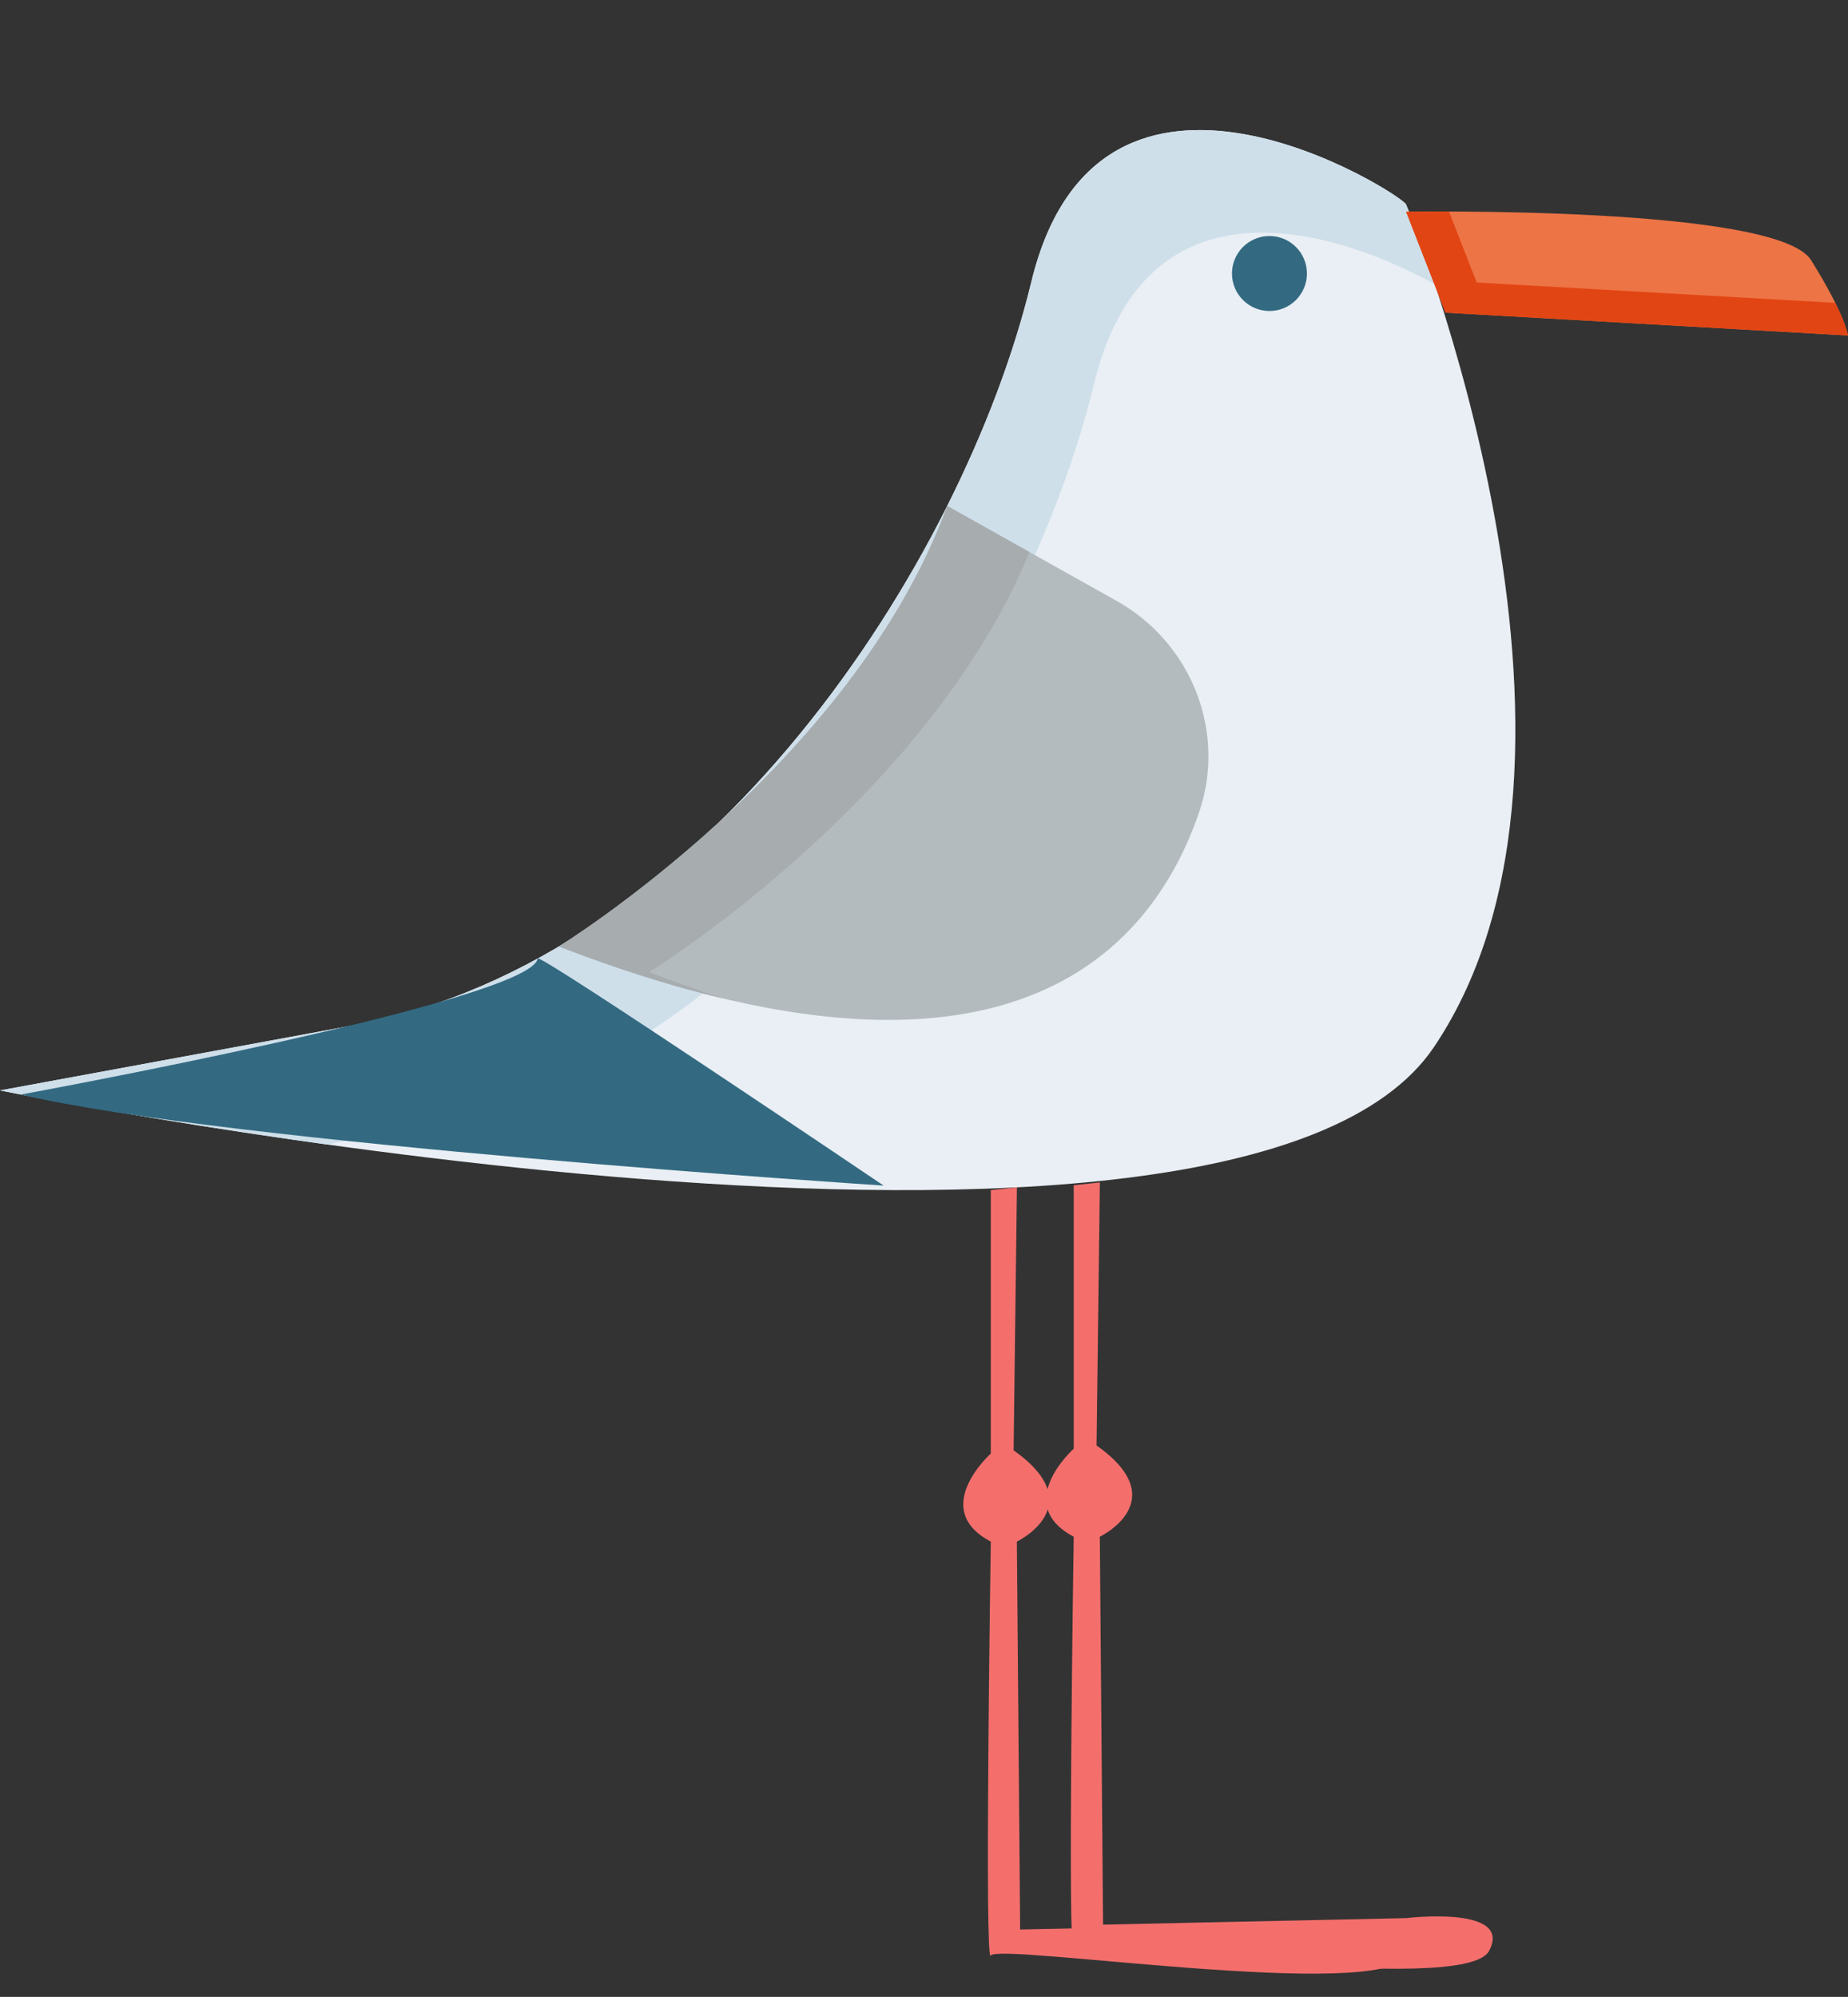
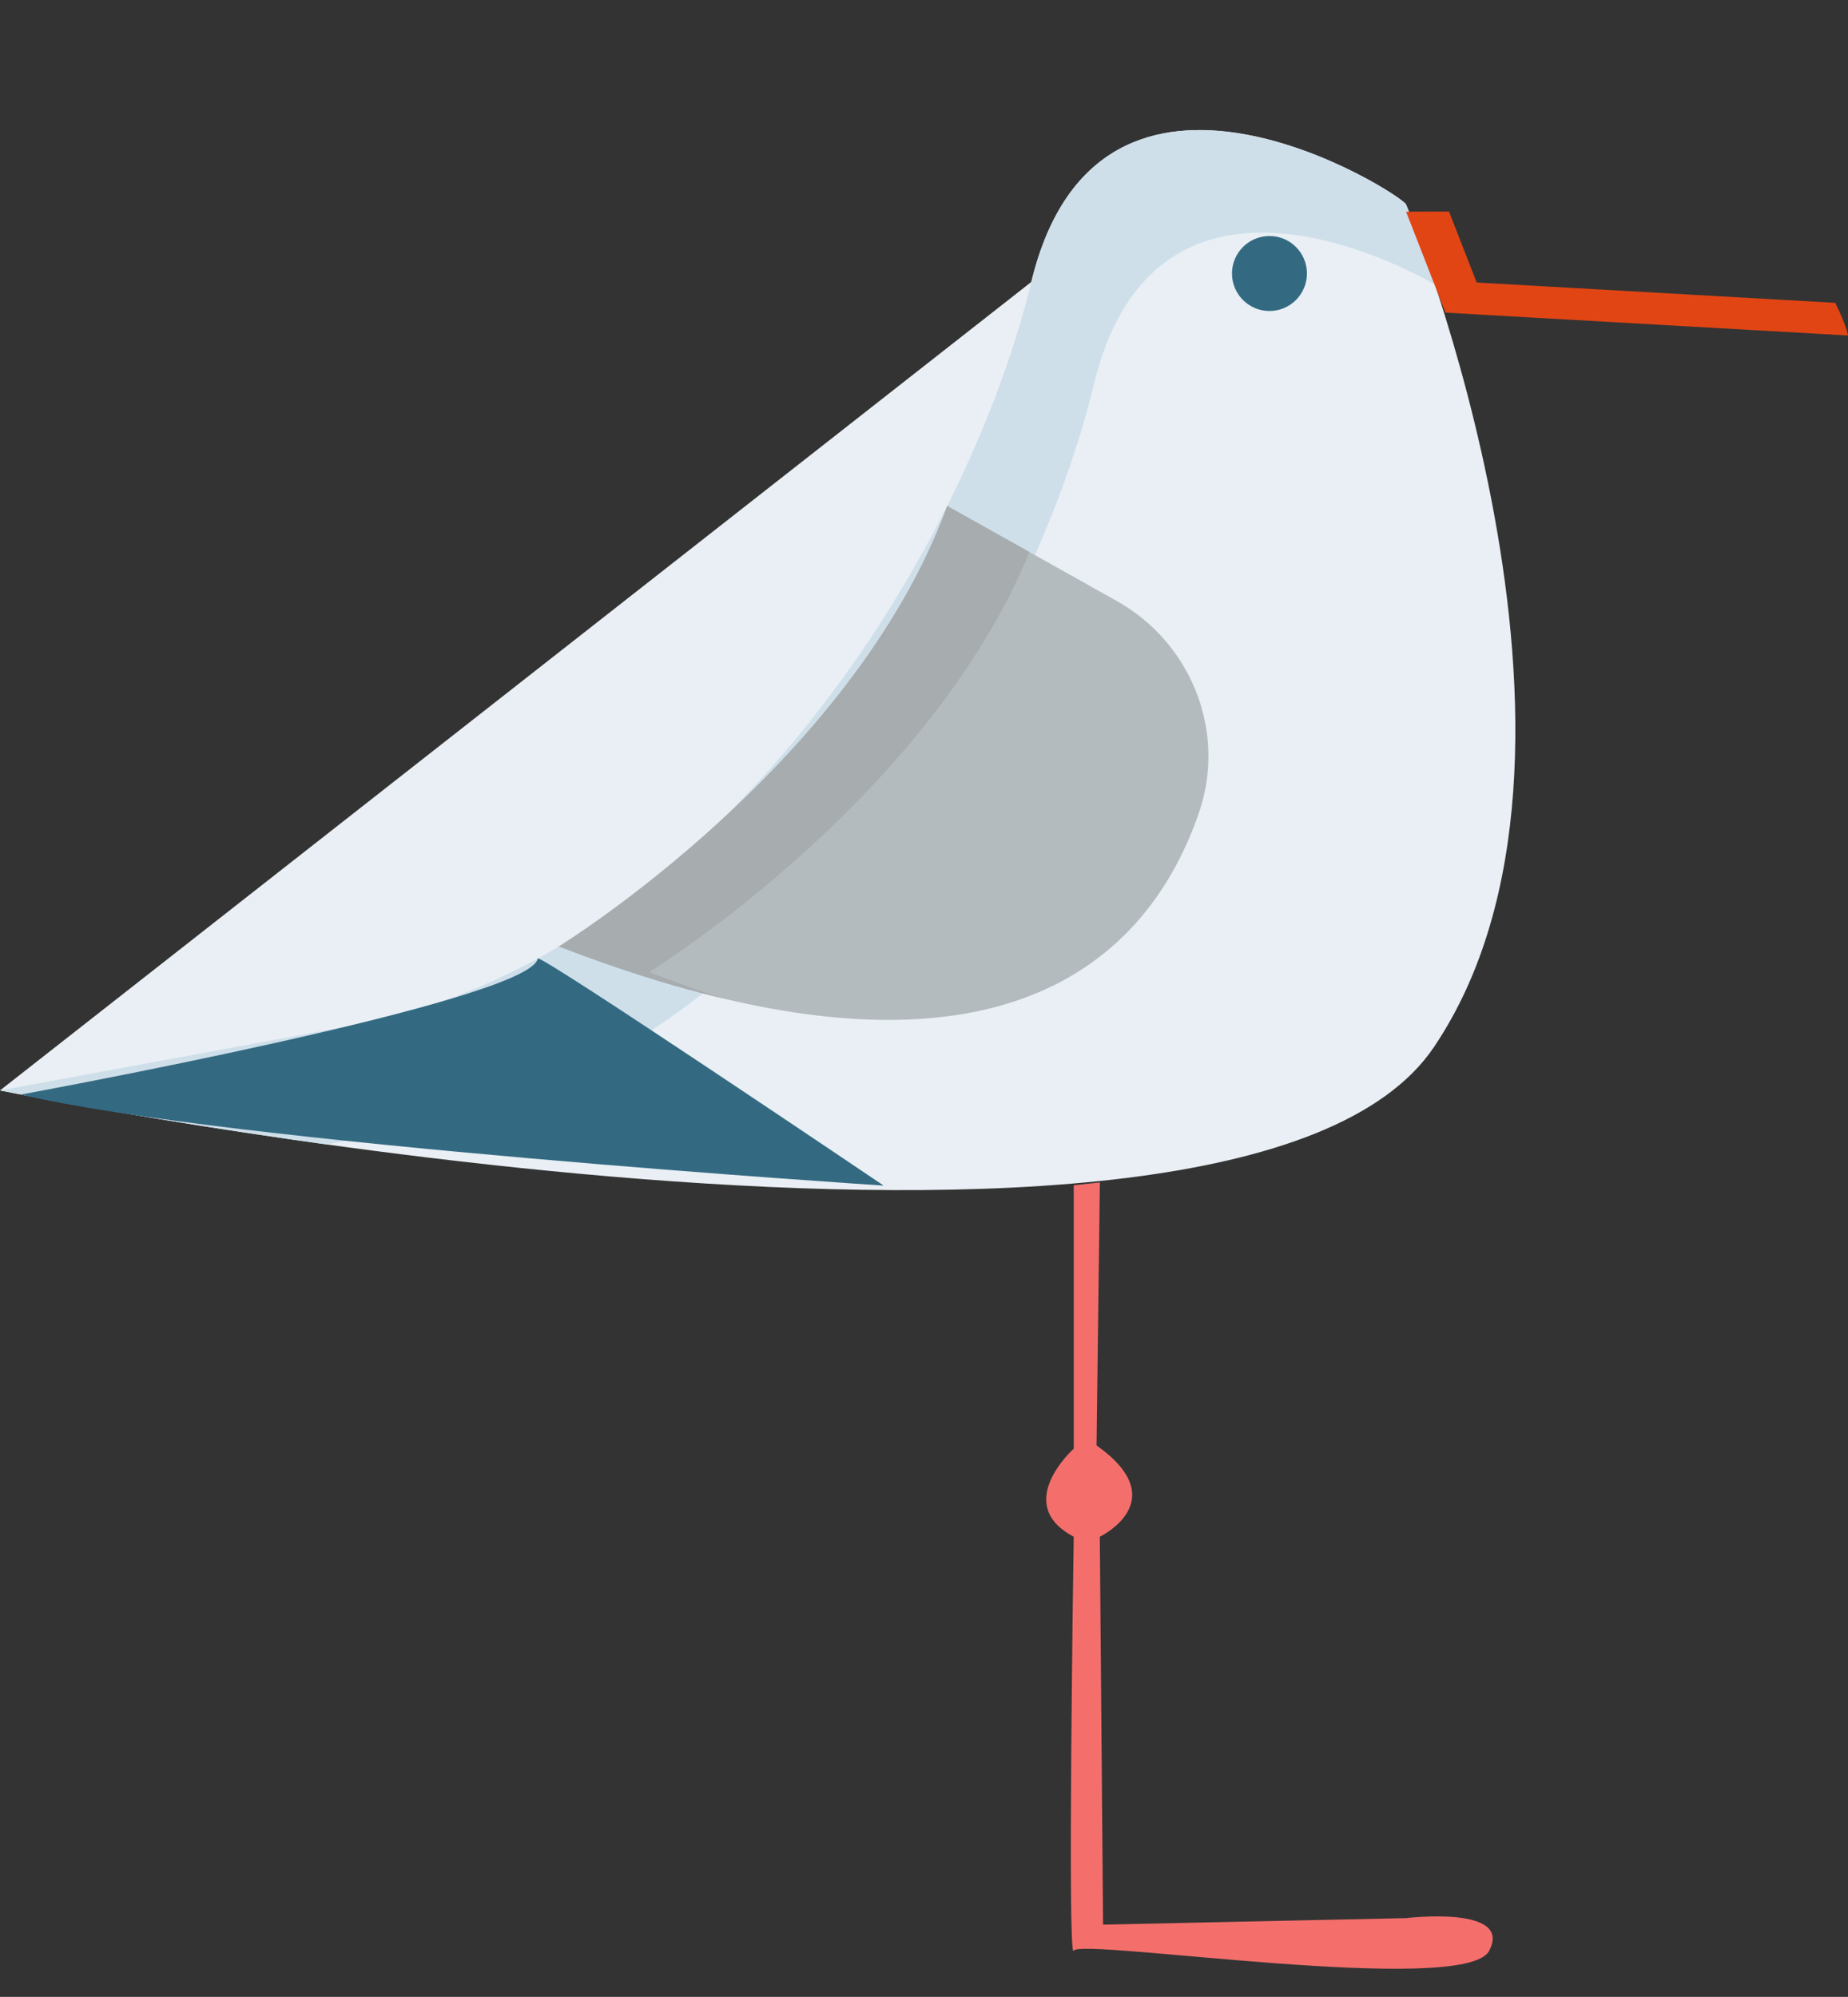
<svg xmlns="http://www.w3.org/2000/svg" height="2177.0" preserveAspectRatio="xMidYMid meet" version="1.0" viewBox="0.0 -141.8 2015.1 2177.0" width="2015.1" zoomAndPan="magnify">
  <rect x="0.0" y="-141.8" width="2015.1" height="2177.0" fill="#333333" stroke="none" />
  <defs>
    <clipPath id="a">
      <path d="M 1533 88 L 2015.07 88 L 2015.07 224 L 1533 224 Z M 1533 88" />
    </clipPath>
    <clipPath id="b">
-       <path d="M 1050 1152 L 1538 1152 L 1538 2009.859 L 1050 2009.859 Z M 1050 1152" />
-     </clipPath>
+       </clipPath>
  </defs>
  <g>
    <g id="change1_1">
-       <path d="M 1533.223 81.117 C 1529.844 70.992 1198.883 -141.773 1124.582 165.559 C 1050.293 472.875 769.988 905.145 384.992 976.062 C 0 1046.988 0 1046.988 0 1046.988 C 0 1046.988 1347.473 1320.527 1563.617 999.703 C 1779.75 678.871 1533.223 81.117 1533.223 81.117" fill="#e9eff4" />
+       <path d="M 1533.223 81.117 C 1529.844 70.992 1198.883 -141.773 1124.582 165.559 C 0 1046.988 0 1046.988 0 1046.988 C 0 1046.988 1347.473 1320.527 1563.617 999.703 C 1779.75 678.871 1533.223 81.117 1533.223 81.117" fill="#e9eff4" />
    </g>
    <g id="change2_1">
      <path d="M 453.16 1087.887 C 838.156 1016.969 1118.453 584.691 1192.754 277.371 C 1252.195 31.512 1475.875 118.504 1564.703 168.332 C 1546.75 113.941 1533.223 81.117 1533.223 81.117 C 1529.844 70.992 1198.883 -141.773 1124.582 165.559 C 1050.293 472.875 769.988 905.145 384.992 976.062 C 0 1046.988 0 1046.988 0 1046.988 C 0 1046.988 149.016 1077.227 355.855 1105.809 C 385.203 1100.406 417.523 1094.449 453.16 1087.887" fill="#cedfea" />
    </g>
    <g id="change3_1">
      <path d="M 1307.488 743.801 C 1254.711 897.801 1094.109 1077.23 609.402 890.039 C 609.402 890.039 929.383 692.961 1032.859 409.789 L 1217.891 513.48 C 1299 558.941 1337.641 655.84 1307.488 743.801" fill="#b4bbbf" />
    </g>
    <g id="change4_1">
      <path d="M 707.867 917.969 C 707.867 917.969 1011.051 731.199 1122.602 460.078 L 1032.859 409.789 C 929.383 692.961 609.402 890.039 609.402 890.039 C 674.863 915.32 734.363 933.859 788.535 946.73 C 762.684 938.301 735.84 928.77 707.867 917.969" fill="#a7acaf" />
    </g>
    <g id="change5_1">
      <path d="M 586.359 903.148 C 587.336 896.77 963.551 1150.73 963.551 1150.73 C 963.551 1150.73 244.594 1104.238 22.789 1051.449 C 22.789 1051.449 579.215 949.801 586.359 903.148" fill="#336a82" />
    </g>
    <g id="change5_2">
      <path d="M 1425.113 156.379 C 1425.113 178.949 1406.82 197.242 1384.25 197.242 C 1361.68 197.242 1343.375 178.949 1343.375 156.379 C 1343.375 133.801 1361.68 115.508 1384.25 115.508 C 1406.82 115.508 1425.113 133.801 1425.113 156.379" fill="#336a82" />
    </g>
    <g clip-path="url(#a)">
      <g id="change6_1">
-         <path d="M 1533.223 89.051 C 1533.223 89.051 1937.434 82.02 1974.809 141.777 C 2012.191 201.523 2015.07 223.938 2015.07 223.938 L 1576.156 199.039 L 1533.223 89.051" fill="#ed7445" />
-       </g>
+         </g>
      <g id="change7_1">
        <path d="M 1610.227 166.195 L 1580.027 88.816 C 1551.27 88.742 1533.223 89.051 1533.223 89.051 L 1576.156 199.039 L 2015.07 223.938 C 2015.07 223.938 2013.711 213.602 2001.227 188.371 L 1610.227 166.195" fill="#e24514" />
      </g>
    </g>
    <g clip-path="url(#b)" id="change8_2">
-       <path d="M 1080.391 1155.68 L 1080.391 1442.891 C 1080.391 1442.891 1012.859 1503.301 1080.391 1538.84 C 1080.391 1538.84 1073.281 2004.41 1080.391 1990.191 C 1087.5 1975.969 1506.27 2040.578 1533.219 1990.512 C 1560.172 1940.441 1442.891 1954.648 1442.891 1954.648 L 1112.371 1961.762 L 1108.82 1538.84 C 1108.82 1538.84 1190.559 1499.75 1105.27 1439.328 L 1108.879 1152.629 L 1080.391 1155.68" fill="#f46f6c" />
-     </g>
+       </g>
    <g id="change8_1">
      <path d="M 1170.824 1150.352 L 1170.824 1437.562 C 1170.824 1437.562 1103.293 1497.973 1170.824 1533.512 C 1170.824 1533.512 1163.715 1999.078 1170.824 1984.859 C 1177.934 1970.641 1596.699 2035.25 1623.656 1985.18 C 1650.602 1935.102 1533.32 1949.32 1533.32 1949.32 L 1202.805 1956.43 L 1199.258 1533.512 C 1199.258 1533.512 1280.988 1494.422 1195.703 1434.004 L 1199.309 1147.305 L 1170.824 1150.352" fill="#f46f6c" />
    </g>
  </g>
</svg>